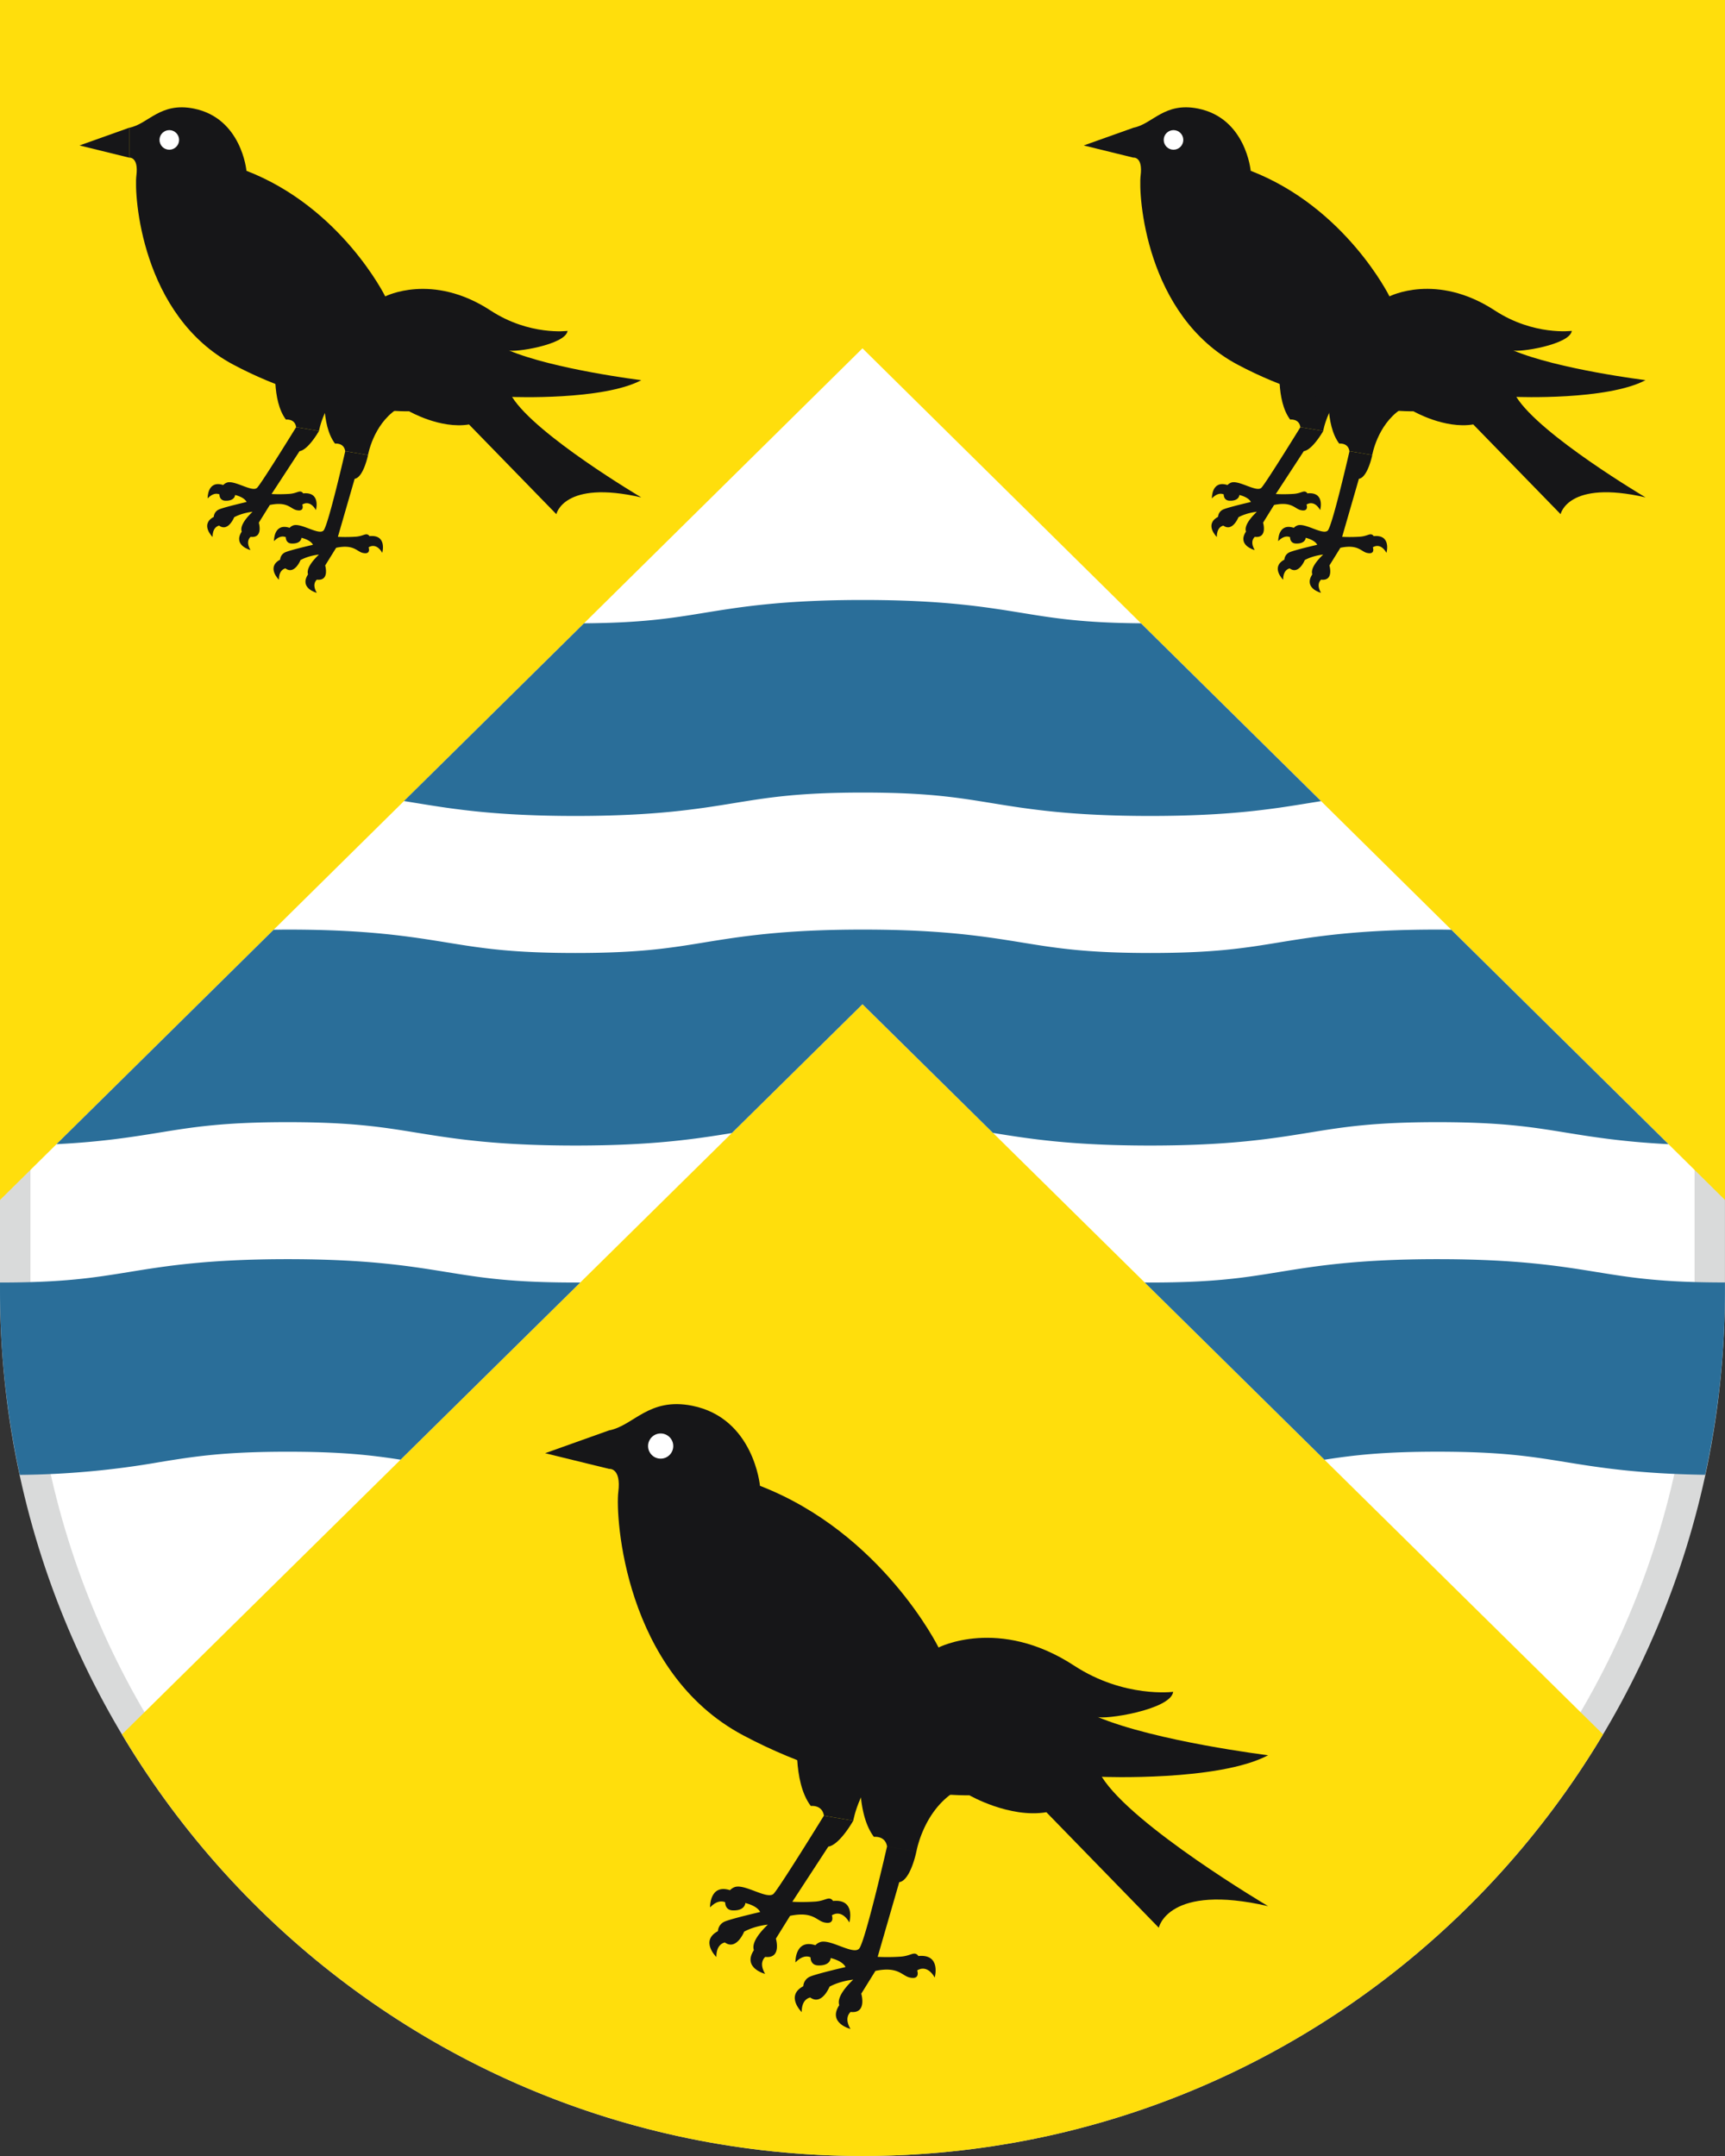
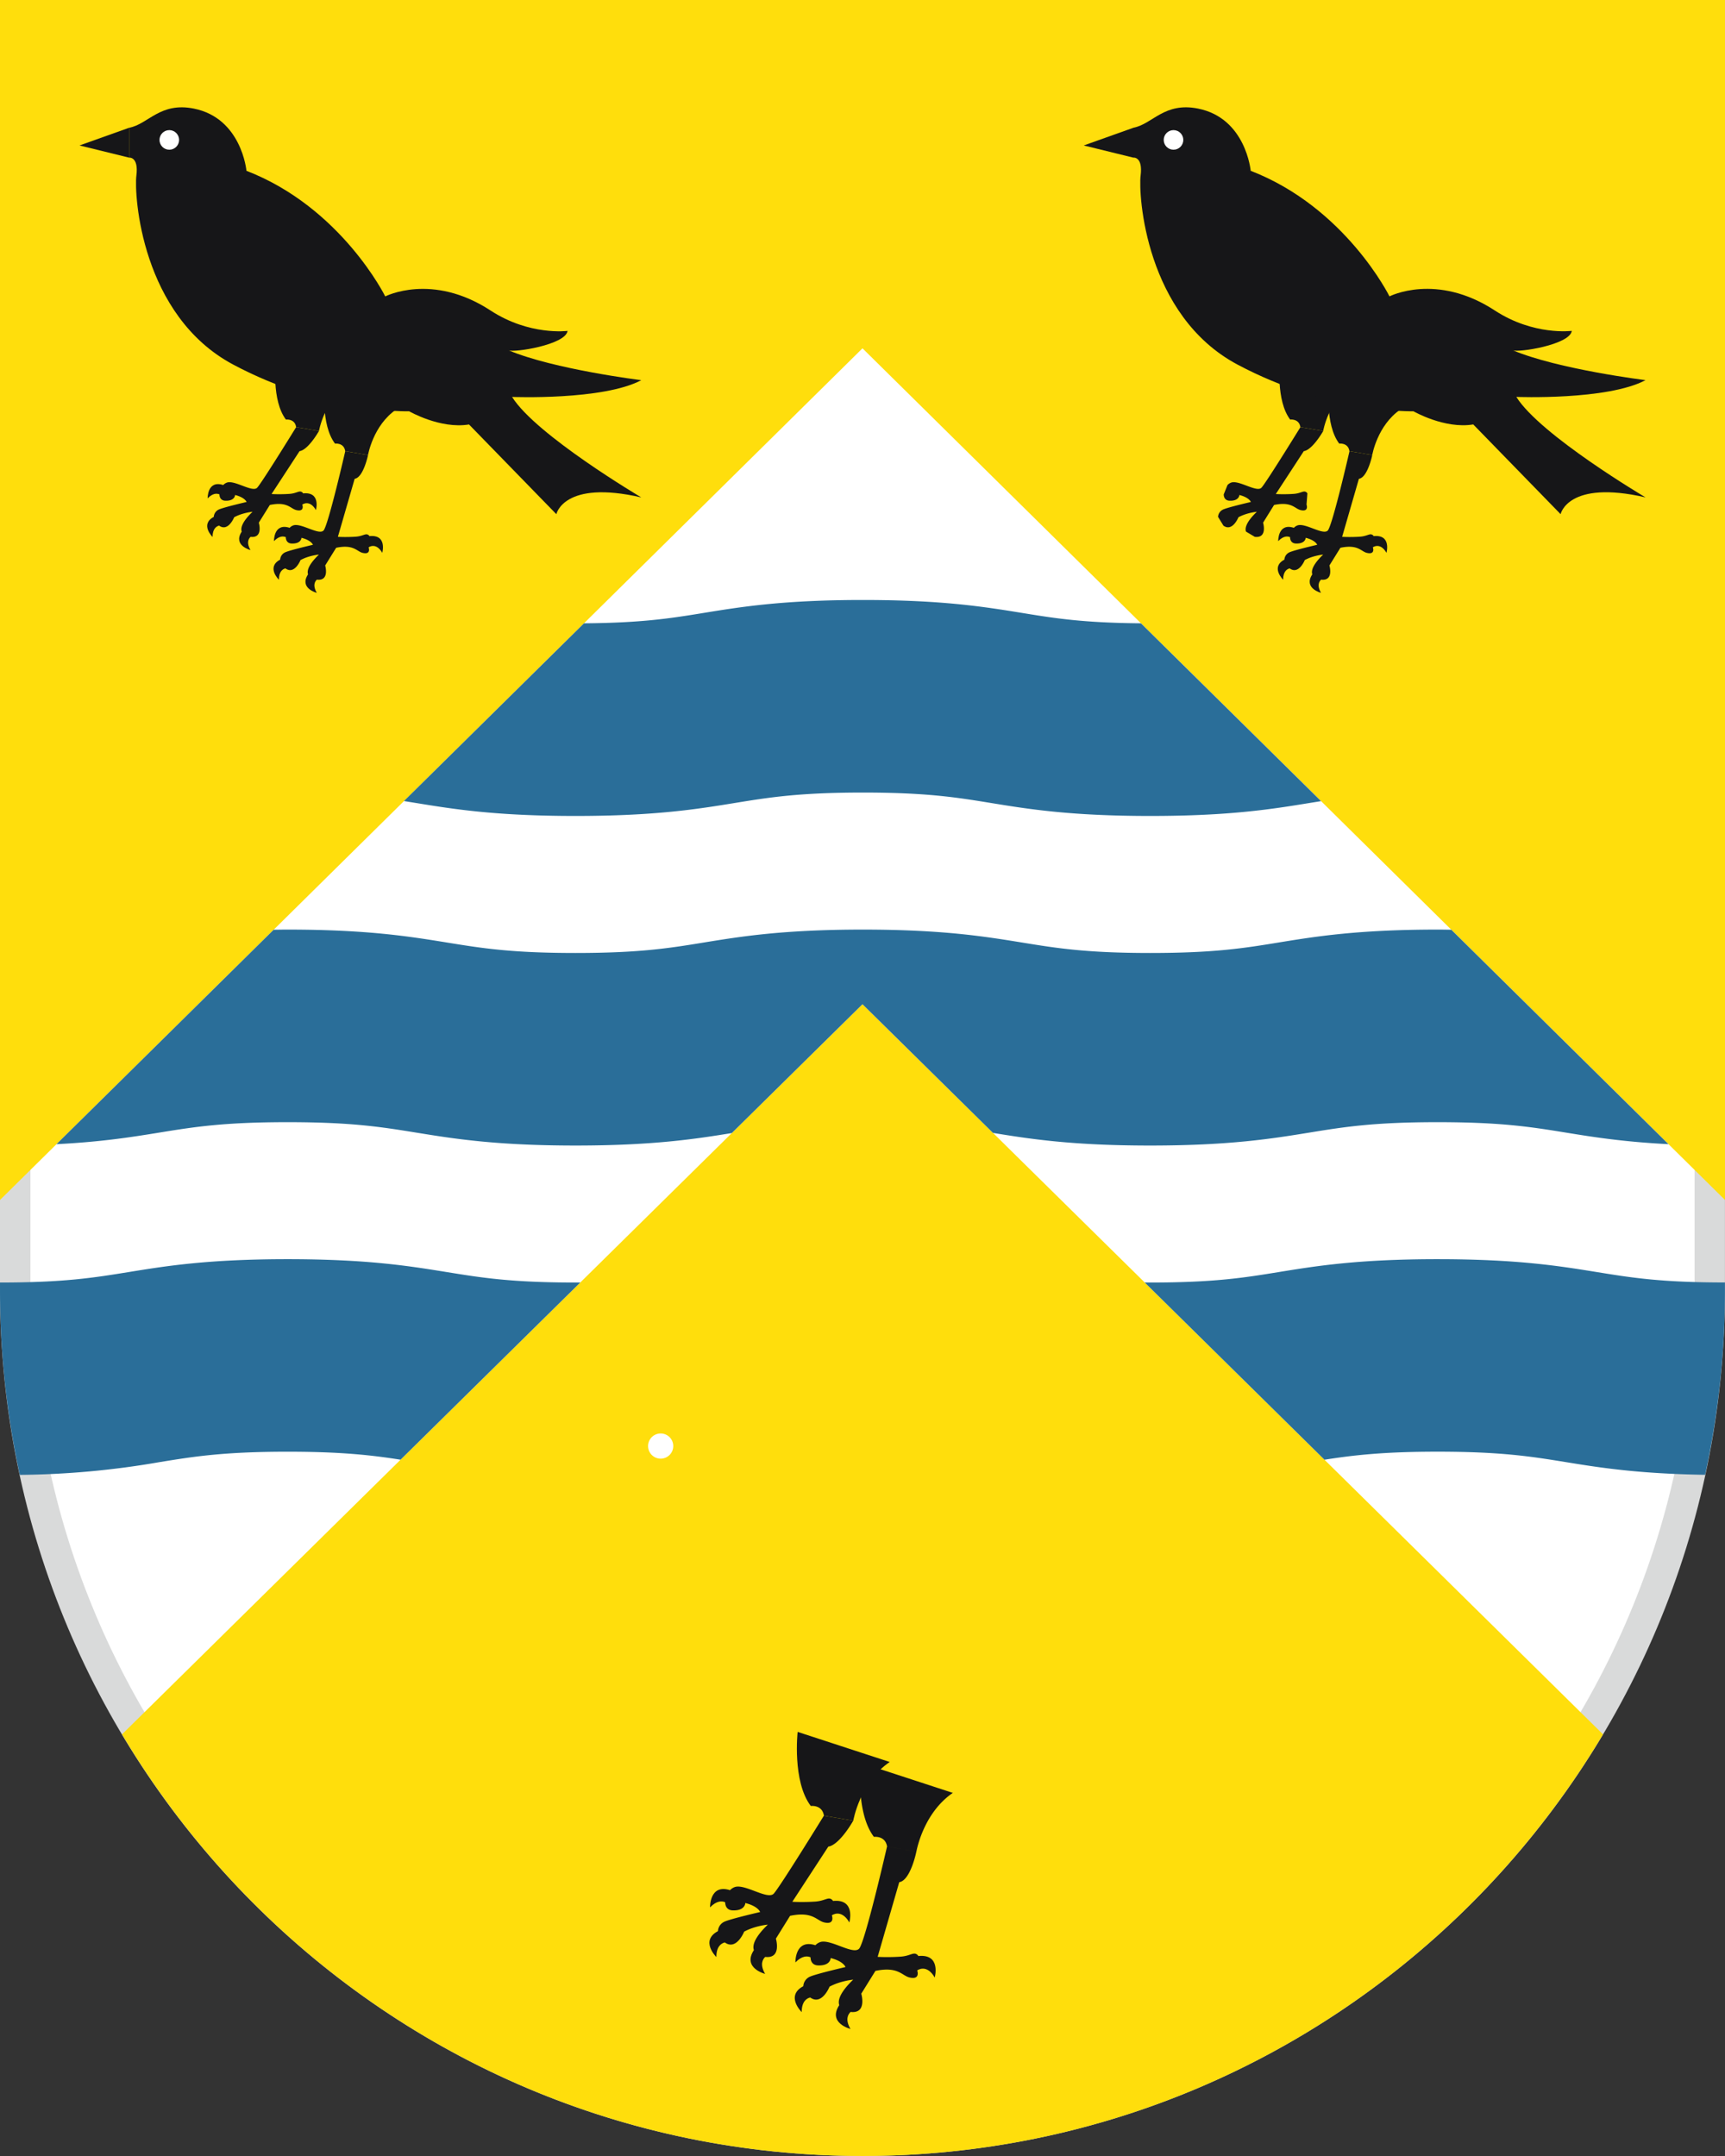
<svg xmlns="http://www.w3.org/2000/svg" version="1.1" id="Ebene_1" x="0" y="0" viewBox="0 0 56.693 70.866" style="enable-background:new 0 0 56.693 70.866" xml:space="preserve">
  <rect x="0" y="0" width="56.693" height="70.866" fill="#333333" stroke="none" />
  <style>.st0{fill:#fff}.st2{fill:#ffde0c}.st3{fill:#2a6e99}.st4{fill:#161618}</style>
  <path class="st0" d="M28.347 70.366C12.992 70.366.5 57.83.5 42.421V.5h55.693v41.921c0 15.409-12.492 27.945-27.846 27.945z" />
  <path d="M55.693 1v41.421c0 15.133-12.268 27.445-27.346 27.445S1 57.554 1 42.421V1h54.693m1-1H0v42.421c0 15.71 12.691 28.445 28.346 28.445s28.346-12.735 28.346-28.445V0h.001z" style="fill:#d9dada" />
  <path class="st2" d="M28.346 33.008 4.01 57.007c4.951 8.3 13.995 13.859 24.337 13.859s19.386-5.559 24.337-13.859L28.346 33.008z" />
  <path class="st2" d="M0 0v39.442l28.346-27.993 28.347 27.993V0z" />
  <path class="st3" d="M13.672 26.394c1.227.2 2.618.426 5.239.426 2.62 0 4.011-.226 5.237-.426 1.132-.184 2.11-.343 4.214-.343 2.102 0 3.078.159 4.208.343 1.226.2 2.614.426 5.232.426 2.619 0 4.01-.226 5.235-.426l.38-.061-5.919-5.845c-1.888-.015-2.833-.165-3.905-.341-1.226-.199-2.615-.426-5.232-.426-2.62 0-4.01.226-5.236.426-1.078.176-2.026.327-3.932.341l-5.917 5.842.396.064zM43.037 37.227c1.13-.184 2.108-.342 4.212-.342 2.104 0 3.08.159 4.21.342.896.146 1.887.305 3.376.381l-7.137-7.048c-.15-.002-.291-.005-.449-.005-2.62 0-4.01.226-5.235.426-1.13.185-2.108.343-4.212.343-2.102 0-3.078-.159-4.208-.343-1.226-.199-2.615-.426-5.232-.426-2.62 0-4.01.226-5.236.426-1.132.185-2.108.343-4.215.343s-3.084-.159-4.217-.343c-1.227-.199-2.618-.426-5.239-.426-.163 0-.308.003-.461.005l-7.137 7.048c1.492-.075 2.483-.235 3.382-.381 1.133-.184 2.11-.342 4.217-.342 2.106 0 3.084.159 4.216.342 1.227.199 2.618.426 5.239.426 2.554 0 3.938-.215 5.141-.41l4.294-4.235 4.289 4.23c1.21.197 2.594.415 5.166.415 2.62 0 4.011-.227 5.236-.426zM9.456 47.717c1.788 0 2.763.115 3.709.262l5.906-5.824-.16.001c-2.106 0-3.085-.159-4.218-.342-1.227-.199-2.617-.426-5.238-.426-2.621 0-4.012.226-5.238.426-1.132.183-2.11.342-4.217.342v.266c0 2.079.229 4.104.65 6.056a27.983 27.983 0 0 0 4.588-.418c1.133-.185 2.111-.343 4.218-.343zM47.249 41.388c-2.62 0-4.008.226-5.234.426-1.132.184-2.109.342-4.213.342l-.181-.002 5.908 5.826c.95-.148 1.925-.264 3.719-.264 2.104 0 3.08.159 4.21.342 1.118.182 2.385.384 4.583.418.422-1.952.65-3.977.65-6.056v-.266c-2.104 0-3.08-.159-4.21-.342-1.223-.198-2.614-.424-5.232-.424z" />
  <g>
    <path class="st4" d="M46.03 13.457c-.765.521-.931 1.5-.931 1.5l-.749-.127c-.043-.288-.336-.249-.336-.249-.477-.63-.335-1.892-.335-1.892l2.351.768z" />
    <path class="st4" d="m44.661 15.738-.551 1.907s.261.017.582-.004c.251-.017.328-.124.422-.055a.107.107 0 0 1 .034.038l-.028.368s.092.251-.2.18c-.191-.047-.289-.288-.867-.167l-.361.582s.145.485-.233.469l-.039-.003-.29-.173c-.046-.129.03-.338.356-.651 0 0-.328.029-.604.18 0 0-.194.486-.489.279l-.005-.004-.176-.288a.284.284 0 0 1 .169-.243c.168-.075.909-.246.909-.246s-.049-.147-.378-.23c0 0-.001.2-.323.188-.133-.005-.189-.097-.191-.207l.124-.308a.307.307 0 0 1 .136-.085c.264-.07.827.334.98.173.153-.161.714-2.608.714-2.608l.749.127c-.001 0-.151.738-.44.781z" />
    <path class="st4" d="M42.608 17.532c-.019.12-.211.124-.211.124-.083-.036-.218-.044-.388.131 0 0-.016-.608.512-.439 0 0 .105.064.087.184zm.521 1.347c-.3.458.286.607.286.607-.139-.241-.062-.373.004-.434 0 0 .03-.16-.088-.22s-.202.047-.202.047zm1.99-.889s.24-.18.448.181c0 0 .172-.608-.42-.549 0 0-.102.05-.116.163-.014.114.088.205.088.205zm-2.732.692s.069-.132.007-.227c-.063-.095-.182-.06-.182-.06-.465.247-.041.661-.041.661-.001-.274.128-.352.216-.374zM44.418 12.667c-.765.521-.931 1.5-.931 1.5l-.749-.127c-.043-.288-.336-.249-.336-.249-.477-.63-.335-1.892-.335-1.892l2.351.768z" />
    <g>
      <path class="st4" d="m42.85 14.829-.92 1.409s.261.017.582-.004c.251-.017.328-.124.422-.055a.107.107 0 0 1 .034.038l-.028.368s.092.251-.2.18c-.191-.047-.289-.288-.867-.167l-.361.582s.145.485-.233.469l-.039-.003-.29-.173c-.046-.129.03-.338.356-.651 0 0-.328.029-.604.18 0 0-.194.486-.489.279l-.005-.004-.176-.288a.284.284 0 0 1 .169-.243c.168-.075.909-.246.909-.246s-.049-.147-.378-.23c0 0-.001.2-.323.188-.133-.005-.189-.097-.191-.207l.124-.308a.307.307 0 0 1 .136-.085c.264-.07.827.334.98.173.153-.161 1.281-1.991 1.281-1.991l.749.127s-.349.62-.638.662z" />
-       <path class="st4" d="M40.428 16.126c-.019.12-.211.124-.211.124-.083-.036-.218-.044-.388.131 0 0-.016-.608.512-.439 0 0 .105.064.087.184zm.521 1.347c-.3.458.286.607.286.607-.139-.241-.062-.373.004-.434 0 0 .03-.16-.088-.22s-.202.047-.202.047zm1.991-.888s.24-.18.448.181c0 0 .172-.608-.42-.549 0 0-.102.05-.116.163-.015.113.088.205.088.205zm-2.733.691s.069-.132.007-.227c-.063-.095-.182-.06-.182-.06-.465.247-.041.661-.041.661 0-.274.128-.352.216-.374z" />
    </g>
    <path class="st4" d="M41.105 5.614s-.157-1.73-1.73-2.045c-1.113-.223-1.494.511-2.124.629v.983s.315-.039.236.59.157 4.601 3.185 6.213 5.781 1.534 5.781 1.534 1.022.59 1.966.433L51.29 16.9s.236-1.14 2.792-.551c0 0-3.461-2.045-4.247-3.303 0 0 2.989.118 4.247-.551 0 0-2.87-.354-4.365-.983.16.087 1.88-.177 1.941-.637 0 0-1.253.166-2.531-.67-1.923-1.257-3.461-.463-3.461-.463s-1.44-2.919-4.561-4.128zM37.251 4.199l-1.633.582 1.633.401z" />
    <circle class="st0" cx="38.568" cy="4.599" r=".322" />
  </g>
  <g>
    <path class="st4" d="M31.316 58.931c-.984.67-1.198 1.93-1.198 1.93l-.964-.164c-.056-.37-.432-.32-.432-.32-.614-.81-.432-2.435-.432-2.435l3.026.989zM29.554 61.866l-.709 2.454s.335.022.749-.006c.323-.022.422-.159.543-.071a.129.129 0 0 1 .043.049l-.036.473s.118.324-.257.232c-.246-.06-.372-.37-1.116-.215l-.465.749s.187.624-.3.604a.842.842 0 0 1-.05-.004l-.373-.223c-.059-.167.039-.435.458-.838 0 0-.422.037-.778.231 0 0-.249.625-.629.359l-.007-.005-.226-.37a.365.365 0 0 1 .217-.313c.216-.096 1.17-.316 1.17-.316s-.062-.189-.487-.296c0 0-.002.258-.416.242-.171-.006-.244-.124-.246-.267l.159-.396a.387.387 0 0 1 .175-.109c.34-.09 1.064.43 1.261.223.197-.207.918-3.356.918-3.356l.964.164c.002 0-.191.95-.562 1.005z" />
    <path class="st4" d="M26.911 64.175c-.024.154-.271.16-.271.16-.106-.047-.28-.057-.499.168 0 0-.021-.783.658-.565 0 .001.136.083.112.237zm.671 1.734c-.387.59.368.781.368.781-.179-.31-.08-.479.005-.559 0 0 .038-.205-.114-.283-.151-.077-.259.061-.259.061zm2.562-1.143s.308-.231.576.233c0 0 .222-.783-.54-.706 0 0-.131.065-.15.21-.019.145.114.263.114.263zm-3.517.89s.089-.17.009-.293-.235-.078-.235-.078c-.599.318-.053.851-.053.851 0-.352.165-.453.279-.48zM29.241 57.915c-.984.67-1.198 1.93-1.198 1.93l-.964-.164c-.056-.37-.432-.32-.432-.32-.614-.81-.432-2.435-.432-2.435l3.026.989z" />
    <g>
      <path class="st4" d="M27.223 60.697 26.04 62.51s.335.022.749-.006c.323-.022.422-.159.543-.071a.129.129 0 0 1 .043.049l-.036.473s.118.324-.257.232c-.246-.06-.372-.37-1.116-.215l-.466.75s.187.624-.3.604a.842.842 0 0 1-.05-.004l-.373-.223c-.059-.167.039-.435.458-.838 0 0-.422.037-.778.231 0 0-.249.625-.629.359l-.007-.005-.226-.37a.365.365 0 0 1 .217-.313c.216-.096 1.17-.316 1.17-.316s-.062-.189-.487-.296c0 0-.002.258-.416.242-.171-.006-.244-.124-.246-.267l.159-.396a.387.387 0 0 1 .175-.109c.34-.09 1.064.43 1.261.223.197-.207 1.649-2.563 1.649-2.563l.964.164c.003 0-.446.797-.818.852z" />
      <path class="st4" d="M24.106 62.366c-.024.154-.271.16-.271.16-.106-.047-.28-.057-.499.168 0 0-.021-.783.658-.565 0 .001.136.083.112.237zm.671 1.733c-.387.59.368.781.368.781-.179-.31-.08-.479.005-.559 0 0 .038-.205-.114-.283-.152-.076-.259.061-.259.061zm2.561-1.143s.308-.231.576.233c0 0 .222-.783-.54-.706 0 0-.131.065-.15.21-.018.146.114.263.114.263zm-3.516.89s.089-.17.009-.293c-.081-.123-.235-.078-.235-.078-.599.318-.053.851-.053.851 0-.351.165-.452.279-.48z" />
    </g>
-     <path class="st4" d="M24.977 48.838s-.202-2.227-2.227-2.632c-1.432-.286-1.923.658-2.733.81v1.265s.405-.051.304.759c-.101.81.202 5.921 4.099 7.996s7.44 1.974 7.44 1.974 1.316.759 2.53.557l3.694 3.796s.304-1.468 3.593-.709c0 0-4.454-2.632-5.466-4.251 0 0 3.846.152 5.466-.709 0 0-3.694-.455-5.618-1.265.205.112 2.42-.227 2.498-.82 0 0-1.612.213-3.257-.862-2.474-1.617-4.454-.595-4.454-.595s-1.852-3.759-5.869-5.314zM20.017 47.016l-2.102.75 2.102.515z" />
    <circle class="st0" cx="21.713" cy="47.531" r=".414" />
  </g>
  <g>
    <path class="st4" d="M13.026 13.457c-.765.521-.931 1.5-.931 1.5l-.749-.127c-.043-.288-.336-.249-.336-.249-.477-.63-.335-1.892-.335-1.892l2.351.768z" />
    <path class="st4" d="m11.656 15.738-.551 1.907s.261.017.582-.004c.251-.017.328-.124.422-.055a.107.107 0 0 1 .034.038l-.028.368s.092.251-.2.18c-.191-.047-.289-.288-.867-.167l-.361.582s.145.485-.233.469l-.039-.003-.29-.173c-.046-.129.03-.338.356-.651 0 0-.328.029-.604.18 0 0-.194.486-.489.279l-.005-.004-.176-.288a.284.284 0 0 1 .169-.243c.168-.075.909-.246.909-.246s-.049-.147-.378-.23c0 0-.001.2-.323.188-.133-.005-.189-.097-.191-.207l.124-.308a.307.307 0 0 1 .136-.085c.264-.07.827.334.98.173.153-.161.714-2.608.714-2.608l.749.127c-.001 0-.151.738-.44.781z" />
    <path class="st4" d="M9.603 17.532c-.019.12-.211.124-.211.124-.083-.036-.218-.044-.388.131 0 0-.016-.608.512-.439 0 0 .105.064.087.184zm.521 1.347c-.3.458.286.607.286.607-.139-.241-.062-.373.004-.434 0 0 .03-.16-.088-.22s-.202.047-.202.047zm1.991-.889s.24-.18.448.181c0 0 .172-.608-.42-.549 0 0-.102.05-.116.163-.015.114.088.205.088.205zm-2.733.692s.069-.132.007-.227c-.063-.095-.182-.06-.182-.06-.465.247-.041.661-.041.661 0-.274.128-.352.216-.374zM11.414 12.667c-.765.521-.931 1.5-.931 1.5l-.75-.127c-.043-.288-.336-.249-.336-.249-.477-.63-.335-1.892-.335-1.892l2.352.768z" />
    <g>
      <path class="st4" d="m9.845 14.829-.92 1.409s.261.017.582-.004c.251-.017.328-.124.422-.055a.107.107 0 0 1 .034.038l-.028.368s.092.251-.2.18c-.191-.047-.289-.288-.867-.167l-.362.582s.145.485-.233.469l-.039-.003-.29-.173c-.046-.129.03-.338.356-.651 0 0-.328.029-.604.18 0 0-.194.486-.489.279l-.005-.004-.176-.288a.284.284 0 0 1 .169-.243c.168-.075.909-.246.909-.246s-.049-.147-.378-.23c0 0-.001.2-.323.188-.133-.005-.189-.097-.191-.207l.124-.308a.307.307 0 0 1 .136-.085c.264-.07.827.334.98.173.153-.161 1.281-1.991 1.281-1.991l.749.127c.001 0-.348.62-.637.662z" />
      <path class="st4" d="M7.423 16.126c-.019.12-.211.124-.211.124-.083-.036-.218-.044-.388.131 0 0-.016-.608.512-.439 0 0 .106.064.087.184zm.522 1.347c-.3.458.286.607.286.607-.139-.241-.062-.373.004-.434 0 0 .03-.16-.088-.22-.119-.06-.202.047-.202.047zm1.99-.888s.24-.18.448.181c0 0 .172-.608-.42-.549 0 0-.102.05-.116.163-.015.113.088.205.088.205zm-2.733.691s.069-.132.007-.227c-.063-.095-.182-.06-.182-.06-.465.247-.041.661-.041.661 0-.274.128-.352.216-.374z" />
    </g>
    <path class="st4" d="M8.1 5.614s-.157-1.73-1.73-2.045c-1.113-.222-1.495.512-2.124.63v.983s.315-.039.236.59c-.079.629.157 4.601 3.185 6.213s5.781 1.534 5.781 1.534 1.022.59 1.966.433l2.871 2.949s.236-1.14 2.792-.551c0 0-3.461-2.045-4.247-3.303 0 0 2.989.118 4.247-.551 0 0-2.87-.354-4.365-.983.16.087 1.88-.177 1.941-.637 0 0-1.253.166-2.531-.67-1.923-1.257-3.461-.463-3.461-.463s-1.44-2.92-4.561-4.129z" />
    <path class="st4" d="m4.246 4.199-1.633.582 1.633.401z" />
    <circle class="st0" cx="5.564" cy="4.599" r=".322" />
  </g>
</svg>